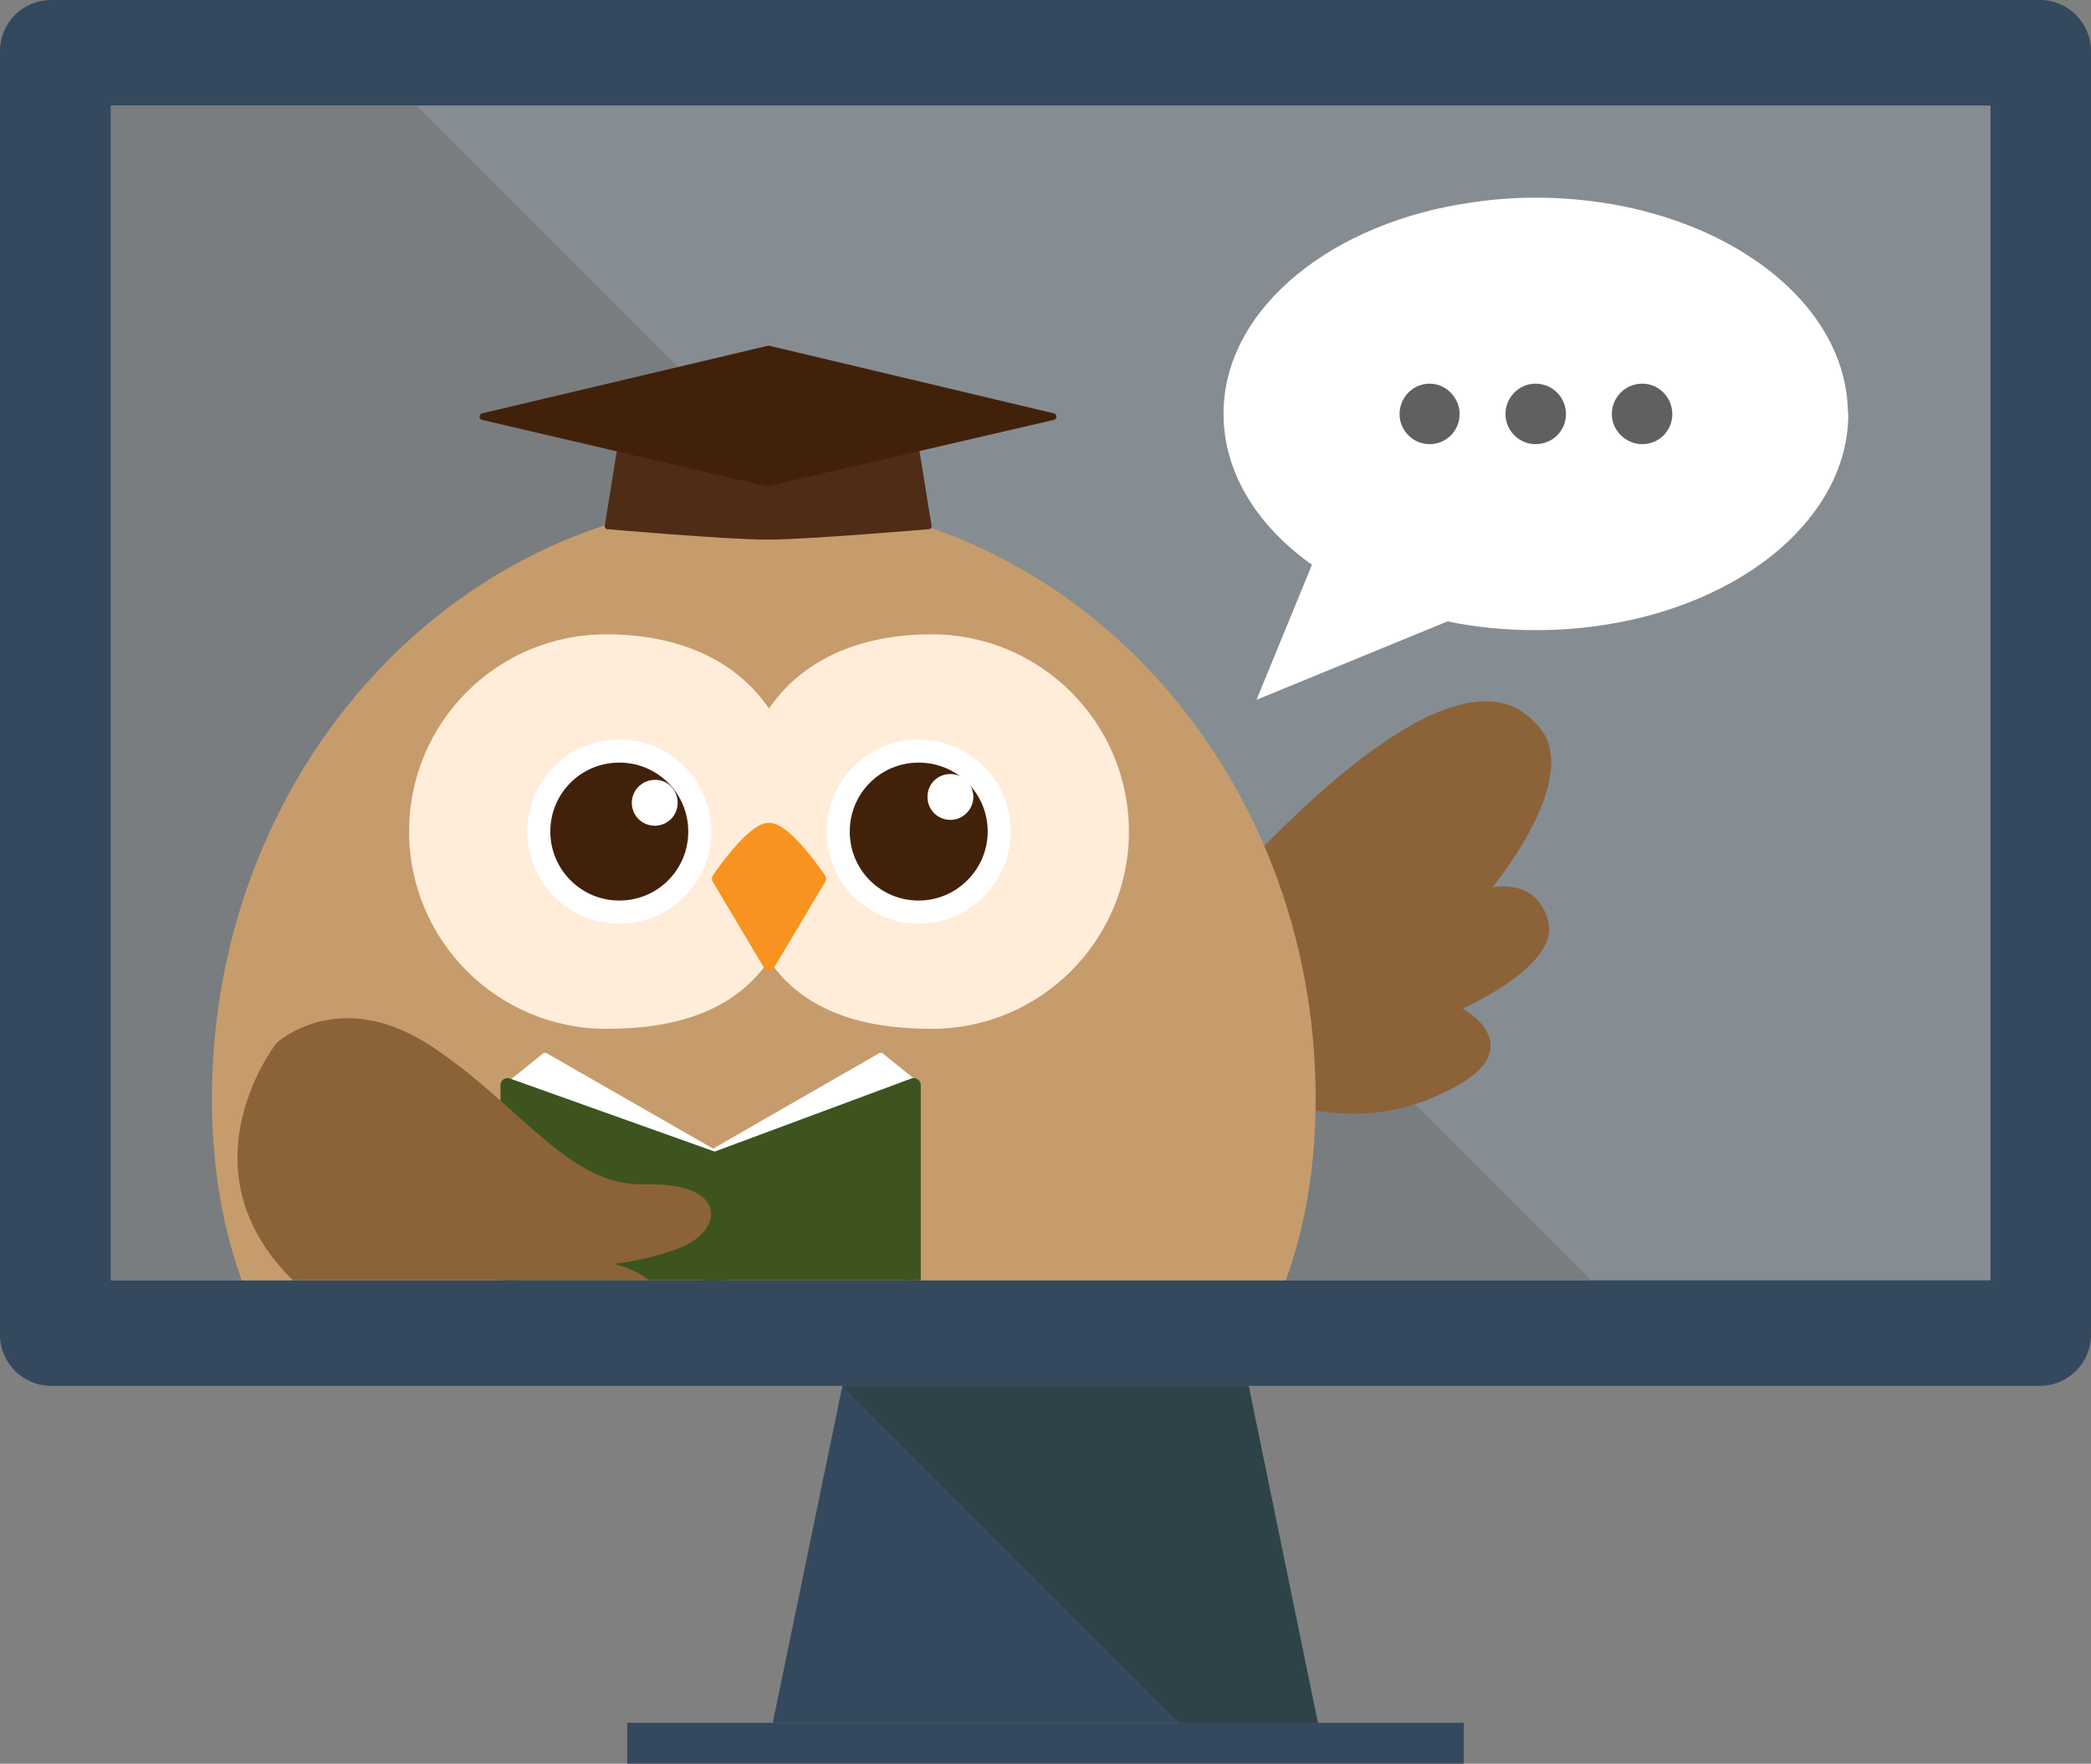
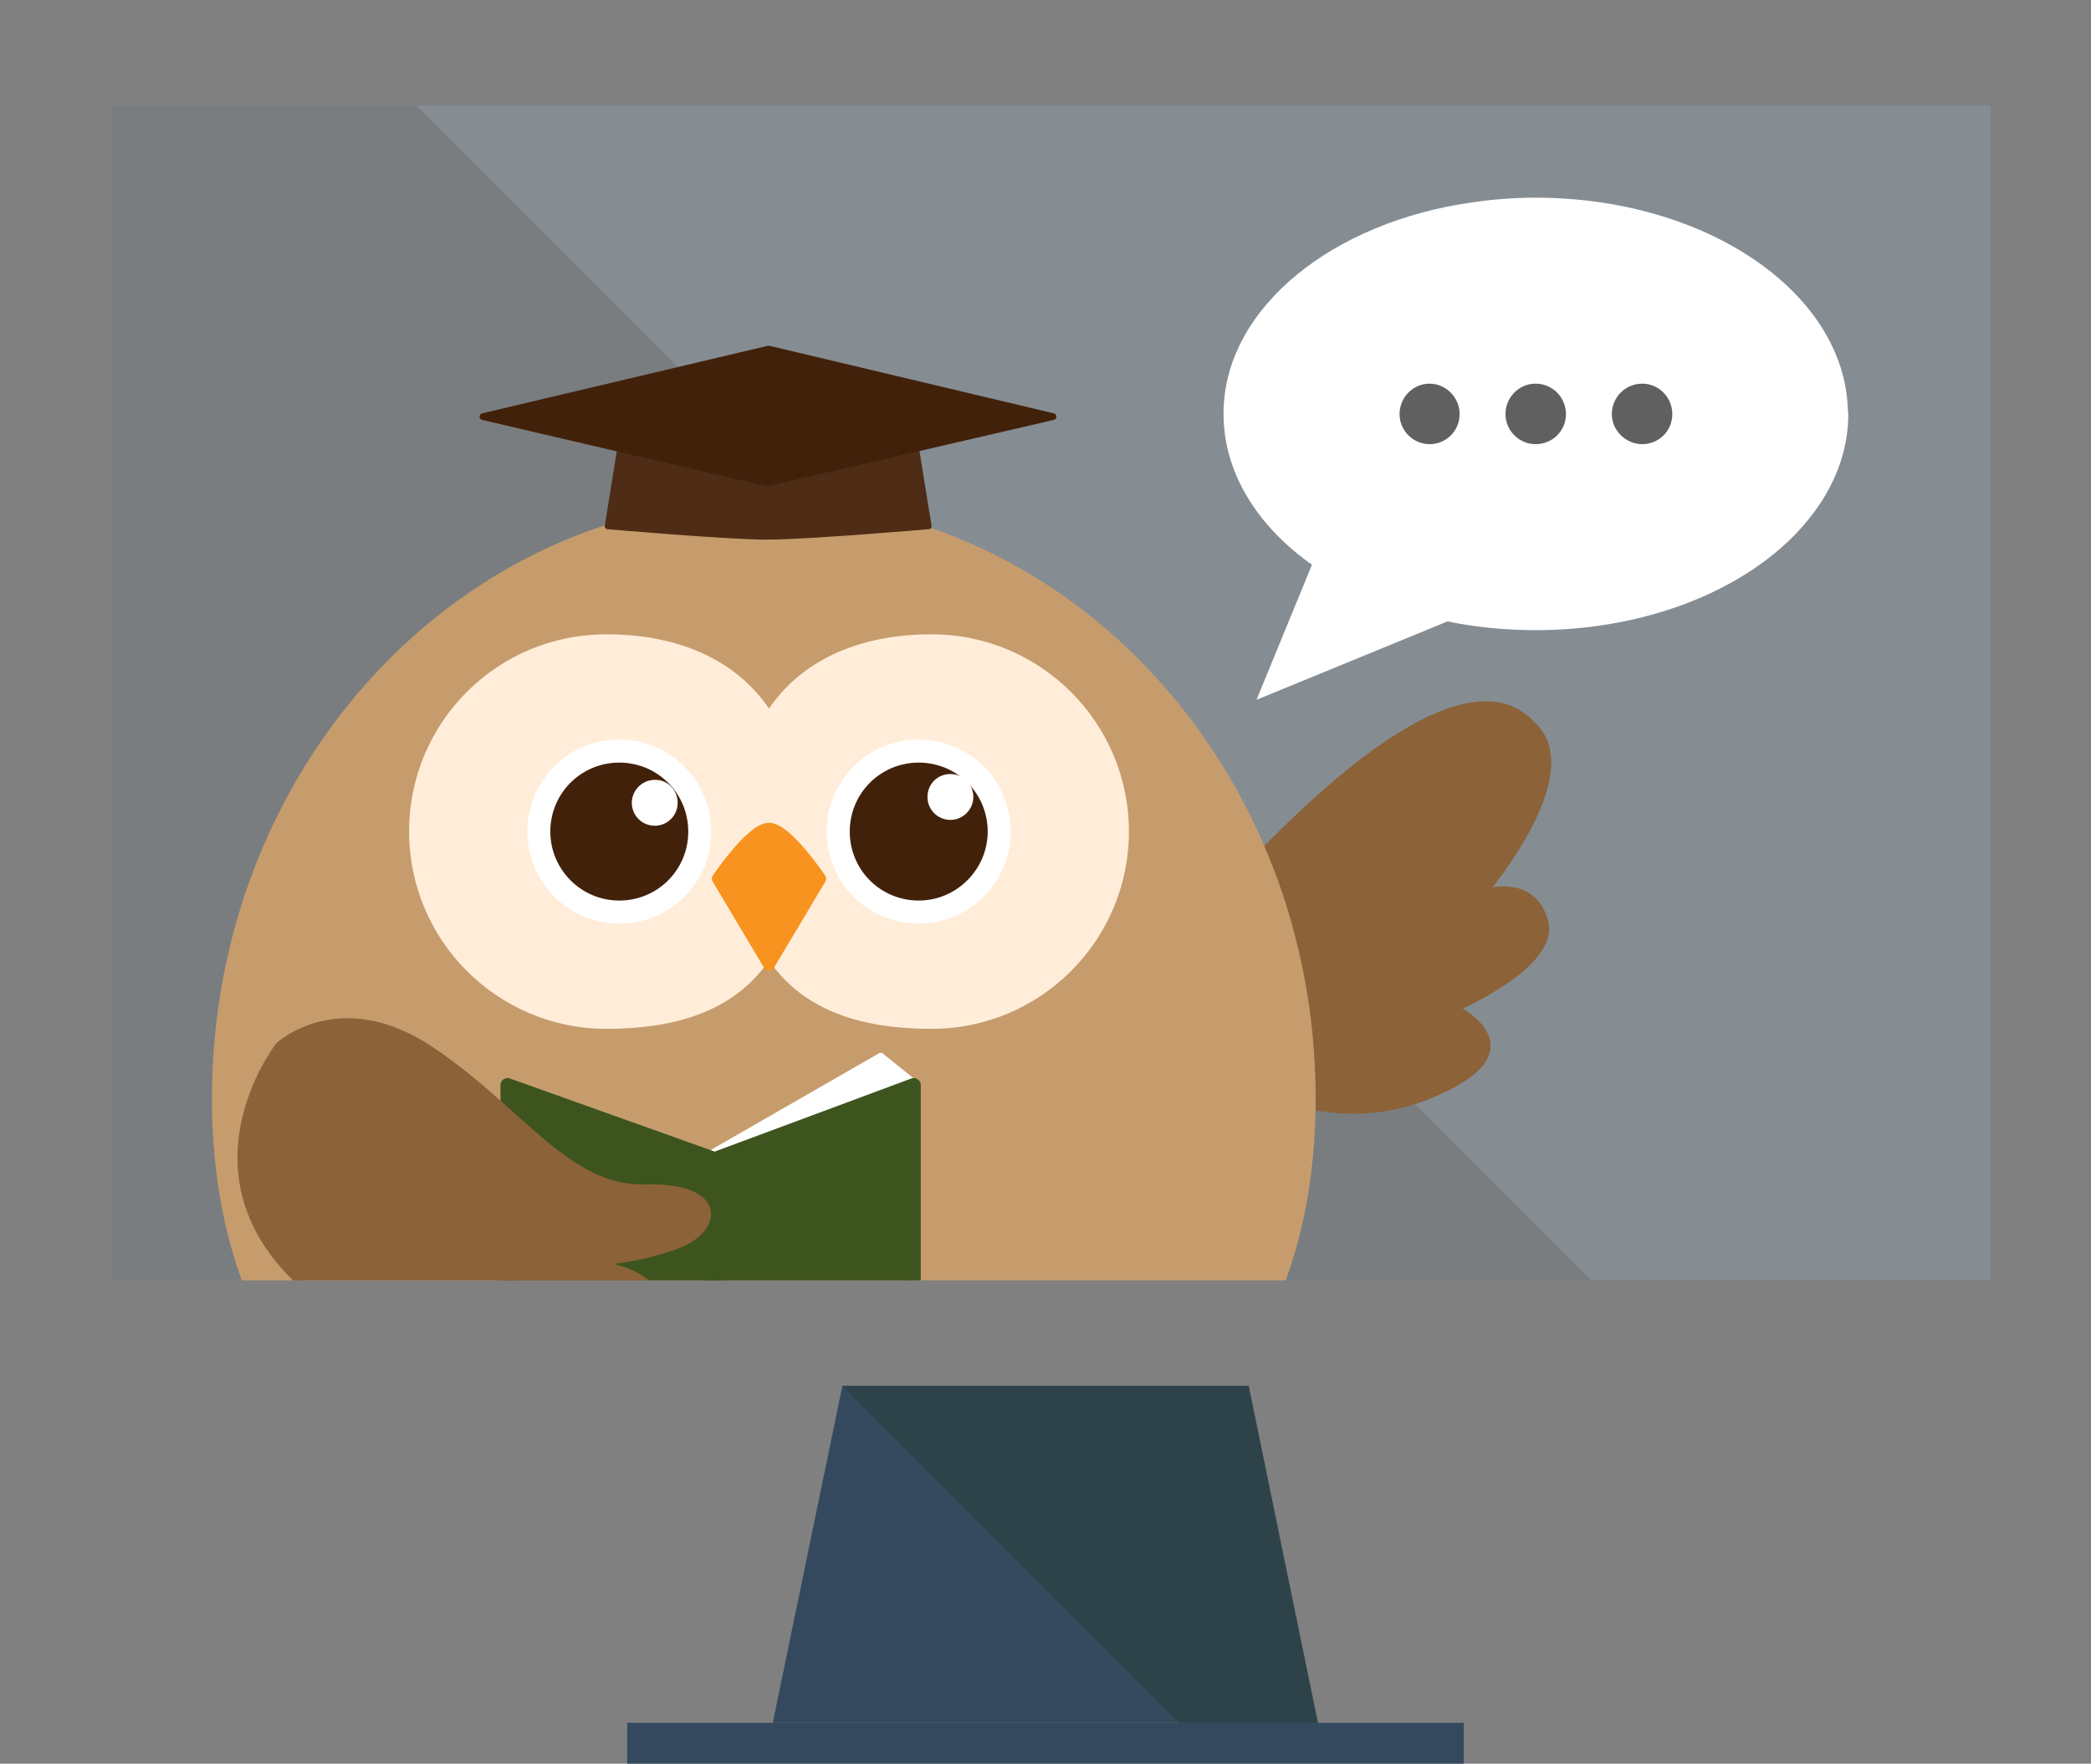
<svg xmlns="http://www.w3.org/2000/svg" xmlns:xlink="http://www.w3.org/1999/xlink" version="1.1" id="Layer_1" x="0px" y="0px" viewBox="0 0 501.4 422.9" style="enable-background:new 0 0 501.4 422.9;" xml:space="preserve">
  <rect x="0" y="0" width="501.4" height="422.9" fill="#808080" stroke="none" />
  <style type="text/css">
	.st0{fill:#34495E;}
	.st1{fill:#2E4349;}
	.st2{fill:#858D93;}
	.st3{fill:#797D7F;}
	.st4{fill:none;}
	.st5{fill:#FFFFFF;}
	.st6{fill:#606060;}
	.st7{clip-path:url(#SVGID_2_);}
	.st8{fill:#8C6239;stroke:#8C6239;stroke-width:1.381;stroke-linecap:round;stroke-linejoin:round;stroke-miterlimit:10;}
	.st9{fill:#C69C6D;stroke:#C69C6D;stroke-width:1.361;stroke-miterlimit:10;}
	.st10{fill:#FFEDD9;}
	.st11{fill:#F7931E;stroke:#F7931E;stroke-width:2.61;stroke-linecap:round;stroke-linejoin:round;stroke-miterlimit:10;}
	.st12{fill:#42210B;stroke:#FFFFFF;stroke-width:5.523;stroke-linecap:round;stroke-linejoin:round;stroke-miterlimit:10;}
	.st13{fill:#4F2C15;stroke:#4F2C15;stroke-width:1.381;stroke-linecap:round;stroke-linejoin:round;stroke-miterlimit:10;}
	.st14{fill:#42210B;stroke:#42210B;stroke-width:1.618;stroke-linecap:round;stroke-linejoin:round;stroke-miterlimit:10;}
	.st15{fill:#FFFFFF;stroke:#FFFFFF;stroke-width:1.518;stroke-linecap:round;stroke-linejoin:round;stroke-miterlimit:10;}
	.st16{fill:#3D541E;stroke:#3D541E;stroke-width:3.383;stroke-linecap:round;stroke-linejoin:round;stroke-miterlimit:10;}
</style>
  <polygon class="st0" points="316,413.1 185.3,413.1 202,332.3 299.4,332.3 " />
  <polygon class="st1" points="316,413.1 299.4,332.3 202,332.3 282.7,413.1 " />
  <rect x="150.4" y="413.1" class="st0" width="200.6" height="9.8" />
-   <path class="st0" d="M12.2,0C5.5,0,0,5.5,0,12.2v307.9c0,6.7,5.5,12.2,12.2,12.2h477c6.7,0,12.2-5.5,12.2-12.2V12.2  c0-6.7-5.5-12.2-12.2-12.2H12.2z" />
  <rect x="26.6" y="25.3" class="st2" width="450.7" height="281.7" />
  <polygon class="st3" points="99.8,25.3 26.6,25.3 26.6,307 381.5,307 " />
  <rect x="26.6" y="25.3" class="st4" width="450.7" height="281.7" />
  <g>
    <path class="st5" d="M443.1,98.3c-0.8-28.2-34-50.9-74.9-50.9c-5.2,0-10.2,0.4-15,1.1l0,0c-33.7,4.7-59.2,25.2-59.8,49.8   c0,0.3,0,0.7,0,1c0,13.8,7.8,26.4,20.6,35.7c0.2,0.1,0.4,0.3,0.6,0.4l-13.3,32.4l45.8-18.8c6.7,1.4,13.8,2.1,21.2,2.1   c23.6,0,44.7-7.6,58.4-19.4c10.3-8.9,16.5-20.2,16.5-32.4C443.1,98.9,443.1,98.6,443.1,98.3z" />
    <g>
      <path class="st6" d="M350,99.3c0,4-3.2,7.2-7.2,7.2s-7.2-3.3-7.2-7.2c0-4,3.2-7.3,7.2-7.3C346.7,92,350,95.3,350,99.3z" />
      <path class="st6" d="M375.5,99.3c0,4-3.2,7.2-7.3,7.2c-4,0-7.2-3.3-7.2-7.2c0-4,3.2-7.3,7.2-7.3C372.3,92,375.5,95.3,375.5,99.3z" />
      <path class="st6" d="M401,99.3c0,4-3.2,7.2-7.2,7.2s-7.3-3.3-7.3-7.2c0-4,3.2-7.3,7.3-7.3C397.8,92,401,95.3,401,99.3z" />
    </g>
  </g>
  <rect x="26.6" y="25.3" class="st4" width="450.7" height="281.7" />
  <g>
    <g>
      <defs>
        <rect id="SVGID_1_" x="46.6" y="25.3" width="450.7" height="281.7" />
      </defs>
      <clipPath id="SVGID_2_">
        <use xlink:href="#SVGID_1_" style="overflow:visible;" />
      </clipPath>
      <g class="st7">
        <path class="st8" d="M284.8,224.3c0,0,60.4-74.9,82.7-50.6c12.9,11.6-11.4,40.2-11.4,40.2s11.4-3.8,14.4,6.9     c3.1,10.6-21.3,21-21.3,21s21.1,10.2-7.3,21.3s-54.5-9.7-54.5-9.7L284.8,224.3z" />
        <path class="st9" d="M314.8,263.4c0-78.9-58.9-142.8-131.6-142.8S51.5,184.5,51.5,263.4S110.4,378,183.2,378     C255.8,378,314.8,342.3,314.8,263.4z" />
        <path class="st10" d="M145.4,152.1c16.2,0,30.5,5.4,39,17.8c8.5-12.4,22.8-17.8,39-17.8c26.1,0,47.3,21.2,47.3,47.3     s-21.2,47.3-47.3,47.3c-16.2,0-30.5-4-39-16.4c-8.5,12.4-22.8,16.4-39,16.4c-26.1,0-47.3-21.2-47.3-47.3     C98.1,173.2,119.2,152.1,145.4,152.1z" />
        <path class="st11" d="M184.4,231.5L172,210.7c0,0,8.1-12.1,12.4-12.1c4.3,0,12.4,12.1,12.4,12.1L184.4,231.5z" />
        <path class="st12" d="M239.6,199.4c0-10.7-8.6-19.3-19.3-19.3s-19.3,8.6-19.3,19.3s8.6,19.3,19.3,19.3     C230.9,218.7,239.6,210,239.6,199.4z" />
        <path class="st12" d="M129.2,199.4c0-10.7,8.6-19.3,19.3-19.3s19.3,8.6,19.3,19.3s-8.6,19.3-19.3,19.3S129.2,210,129.2,199.4z" />
        <path class="st5" d="M222.4,191.1c0,3.1,2.5,5.5,5.5,5.5s5.5-2.5,5.5-5.5c0-3.1-2.5-5.5-5.5-5.5     C224.8,185.6,222.4,188,222.4,191.1z" />
        <path class="st5" d="M162.5,192.5c0,3.1-2.5,5.5-5.5,5.5c-3.1,0-5.5-2.5-5.5-5.5s2.5-5.5,5.5-5.5     C160,186.9,162.5,189.4,162.5,192.5z" />
        <path class="st13" d="M218.9,102.7l3.8,23.5c0,0-29.1,2.5-38.8,2.5c-9.6,0-38.2-2.5-38.2-2.5l4.1-25.5L218.9,102.7z" />
        <polygon class="st14" points="252.5,99.9 184.3,83.7 115.8,99.9 183.9,115.8    " />
        <polygon class="st15" points="171,276.3 211.2,253.2 219.9,260.2    " />
-         <polygon class="st15" points="171,276.3 130.7,253.2 122,260.2    " />
        <polygon class="st16" points="170.4,338 219.1,319.9 219.1,260.2 170.4,278.3    " />
        <polygon class="st16" points="172.4,338 121.7,319.9 121.7,260.2 172.4,278.3    " />
        <path class="st8" d="M66.8,250.6c0,0,14.6-13.6,36.5,1s32.6,33.6,51.6,33.1s18,10.2,7.3,14.1s-19.5,3.9-19.5,3.9     s18,2.9,13.6,10.7c-4.4,7.8-42.8,26.3-79.3-1.5C40.5,284.2,66.8,250.6,66.8,250.6z" />
      </g>
    </g>
  </g>
</svg>